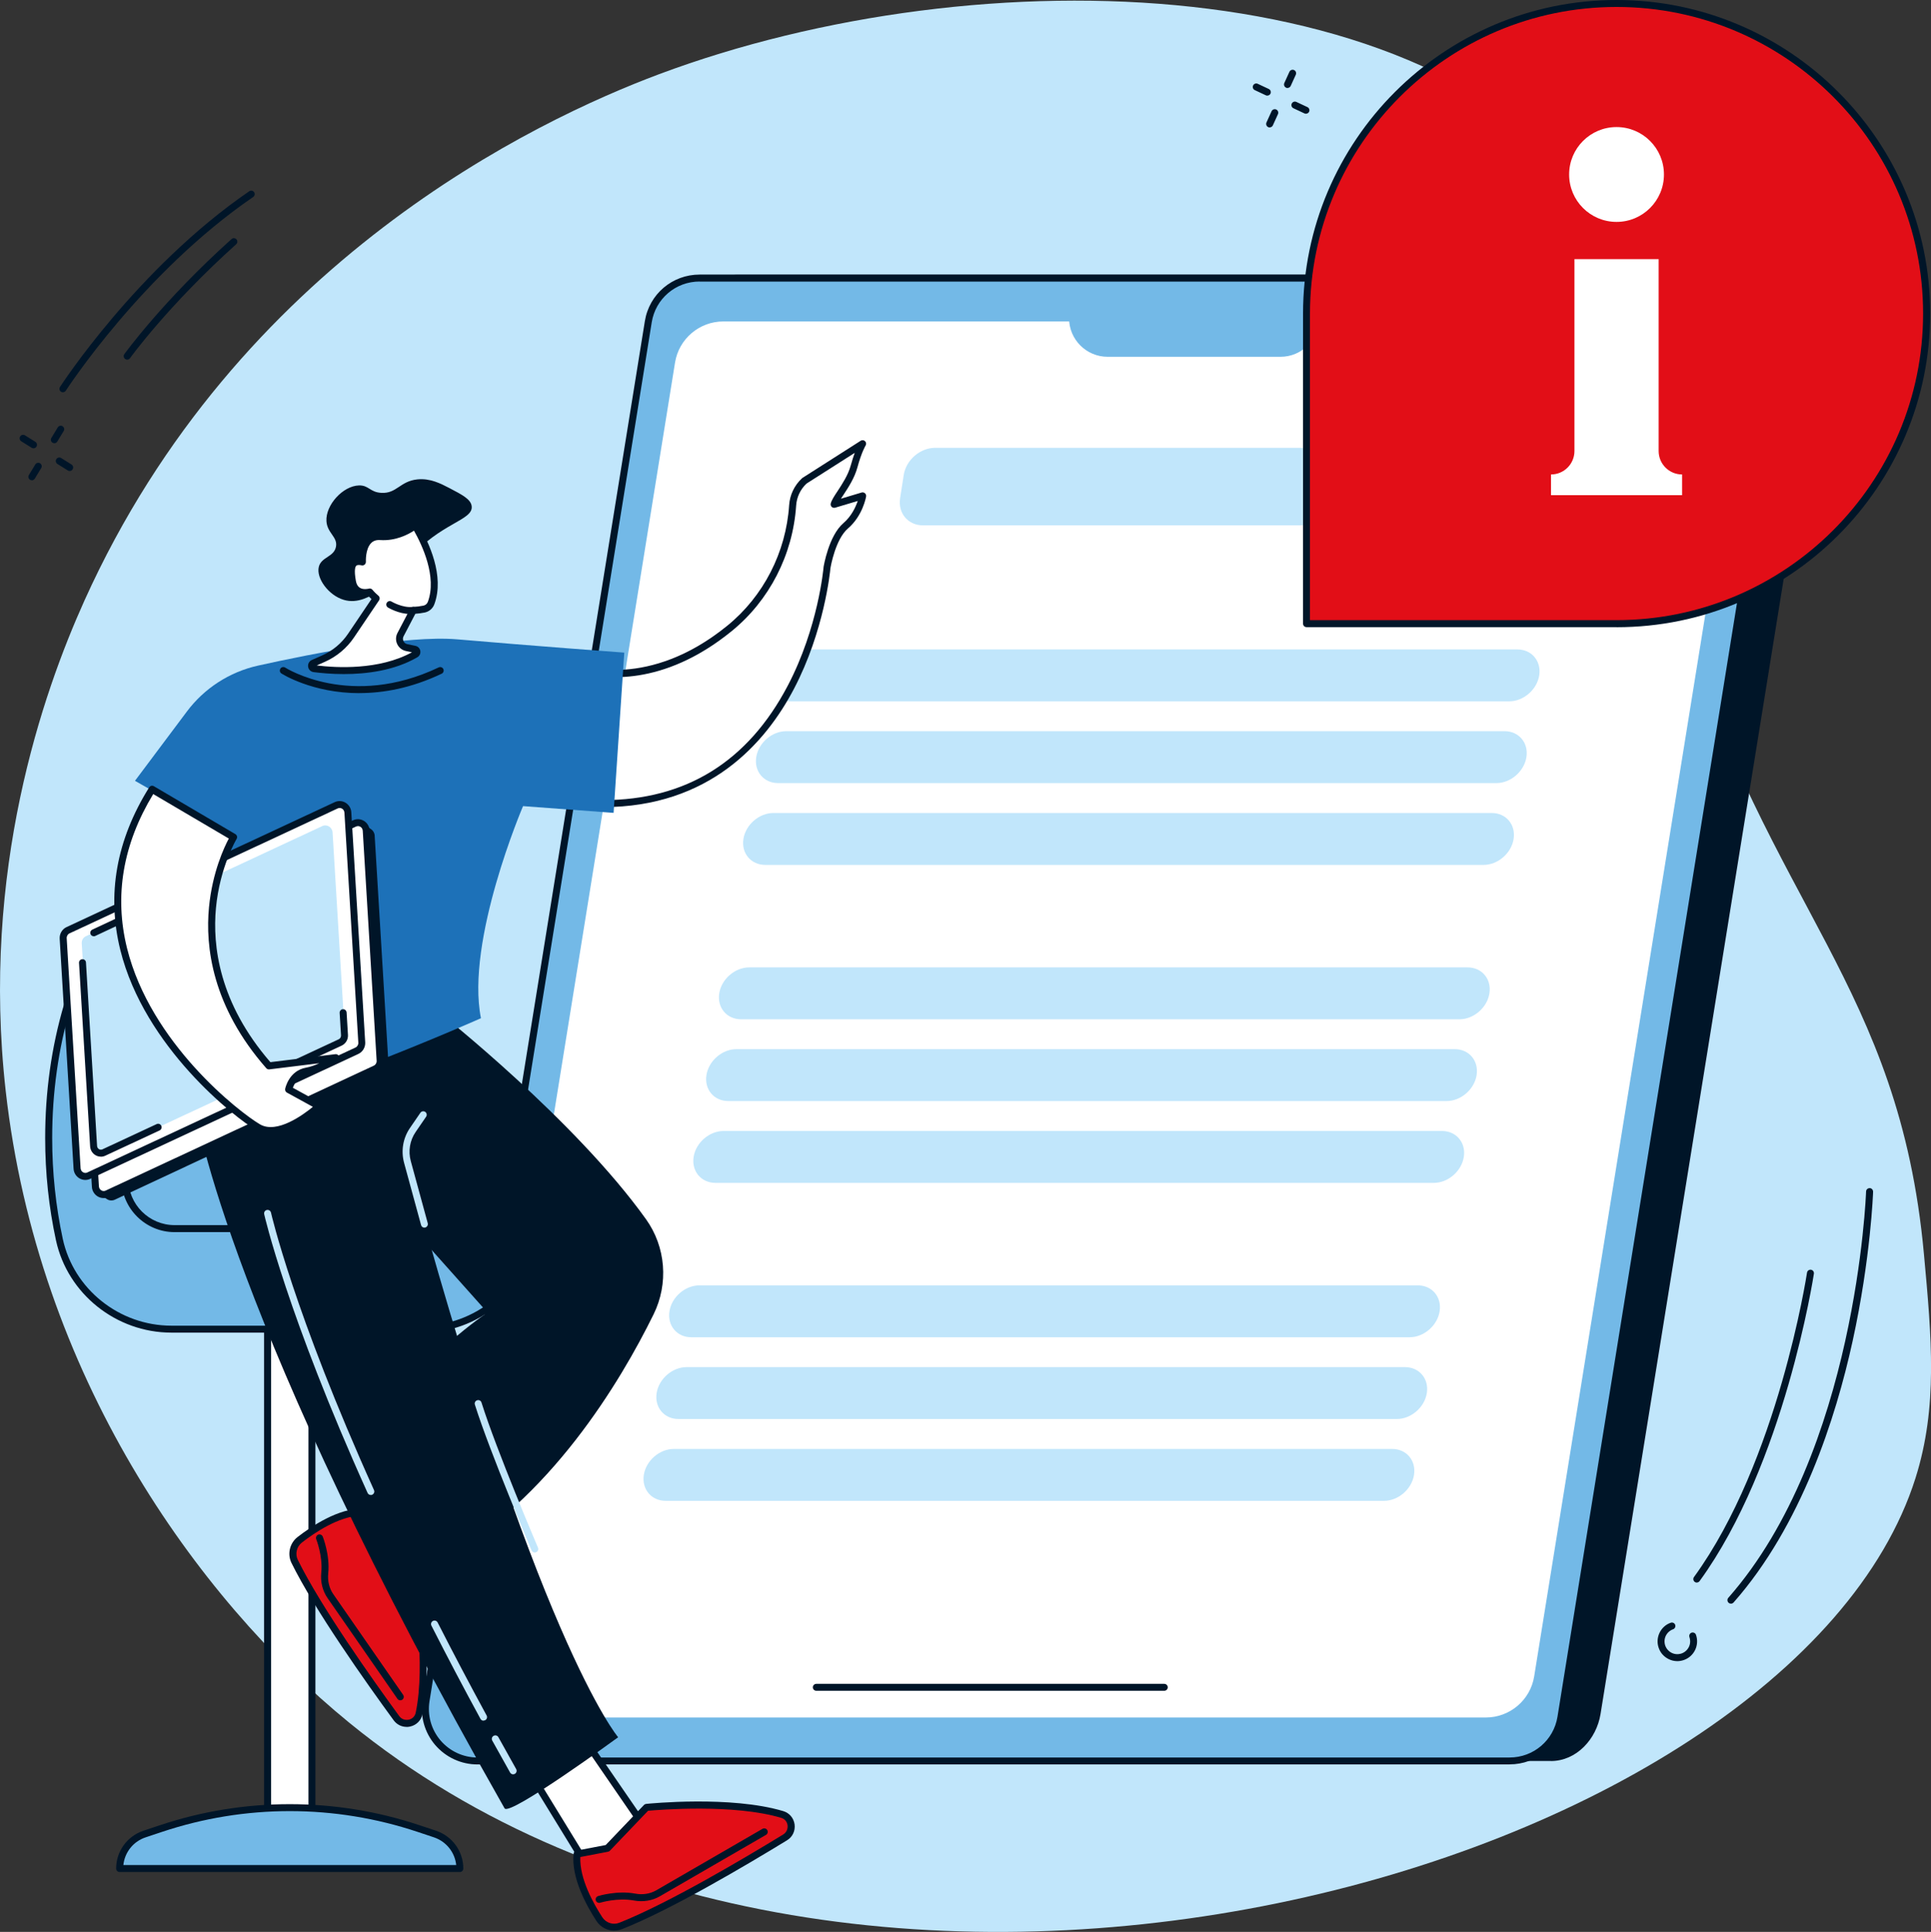
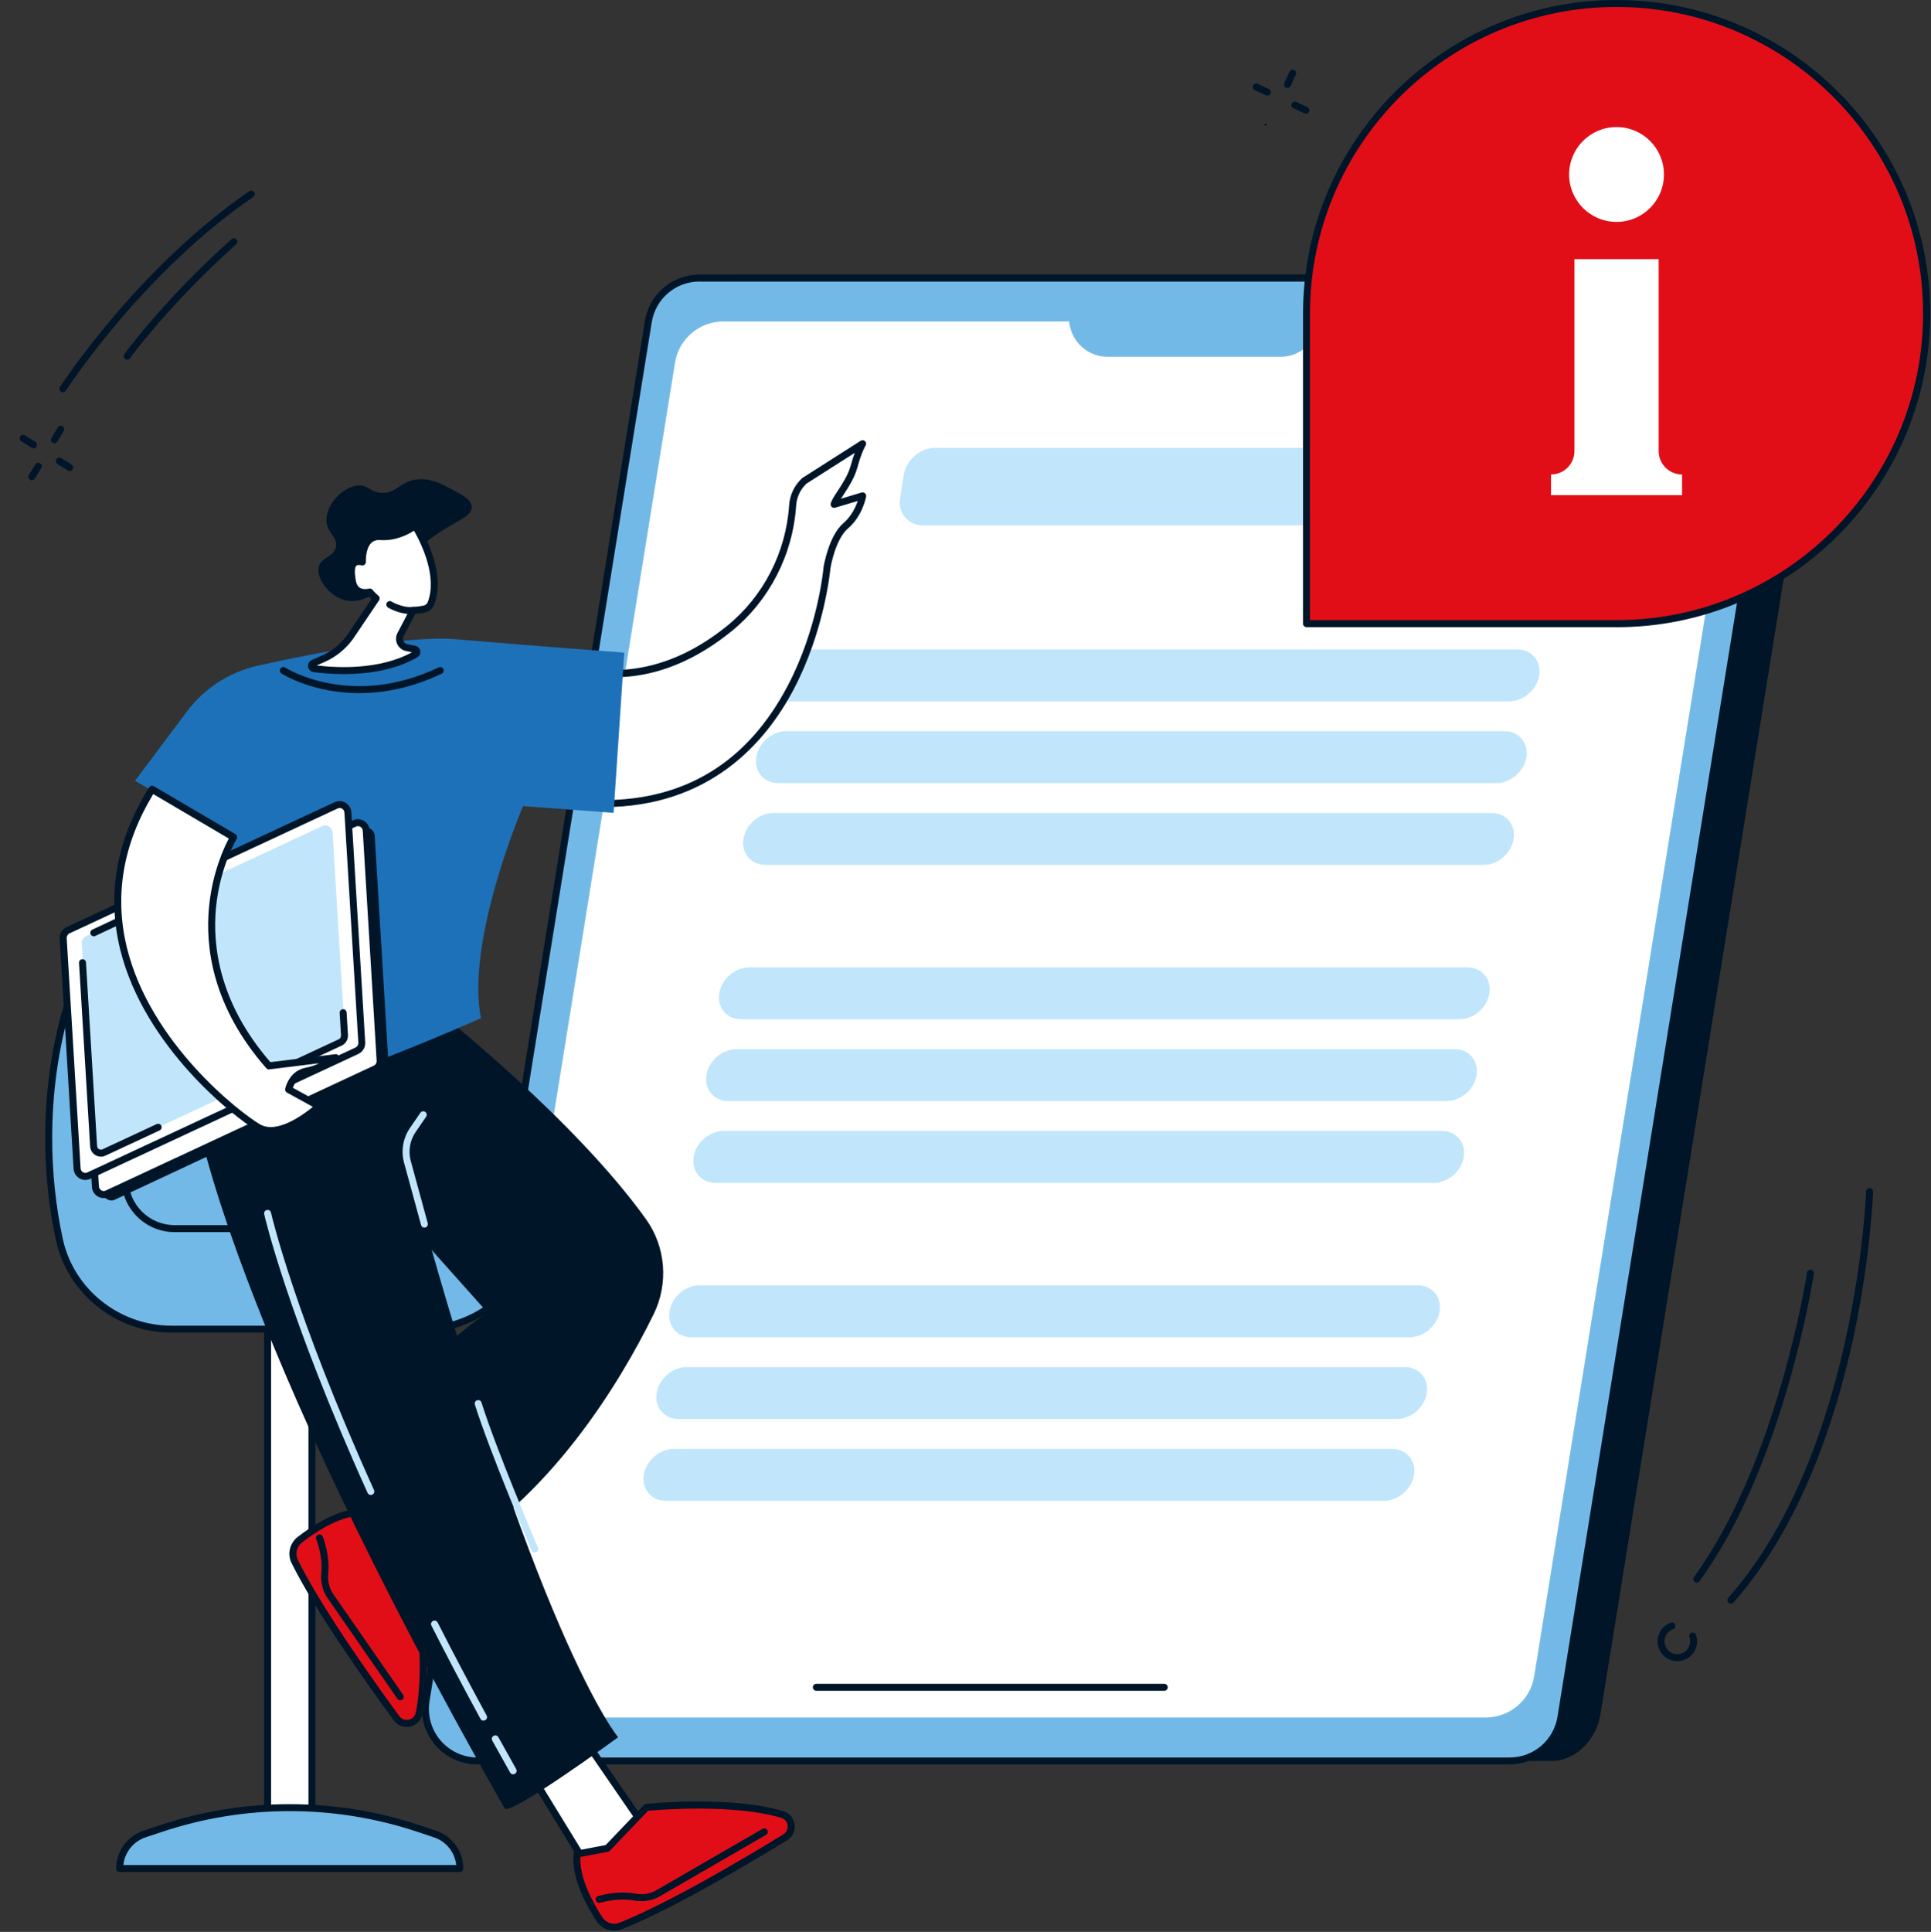
<svg xmlns="http://www.w3.org/2000/svg" viewBox="0 0 283.46 283.56">
  <rect x="0" y="0" width="283.46" height="283.56" fill="#333333" stroke="none" />
  <defs>
    <style>.d{fill:#fff;}.e{fill:#73b9e7;}.f{fill:#c1e6fb;}.g{fill:#1d71b8;}.h{fill:#001528;}.i{fill:#e20e17;}</style>
  </defs>
  <g id="a" />
  <g id="b">
    <g id="c">
      <g>
-         <path class="f" d="M12.4,88.14C6.27,101.74-2.81,127.77,.84,160.15c4.68,41.54,27.86,74.29,50.41,92.69,74.82,61.07,211.8,21.62,229.94-35.91,3.29-10.44,2.37-20.5,1.23-32.89-3.62-39.39-22.69-51.1-35.52-92.92-11.67-38.06-.16-42.35-11.08-59.27C212.13-4.85,143.78-6.7,96.75,10.89c-18.06,6.76-61.9,27.49-84.35,77.25Z" />
        <g>
          <g>
            <path class="h" d="M227.65,258.47H76.13c-4.7,0-8.53-4.69-7.78-9.35L100.94,47.16c.6-3.71,3.59-6.82,7.34-6.82h151.52c4.7,0,8.49,4.61,7.74,9.28l-32.59,201.96c-.6,3.71-3.55,6.9-7.29,6.9Z" />
            <g>
              <path class="e" d="M221.6,258.46H70.08c-4.7,0-8.29-4.21-7.54-8.86L95.16,47.23c.6-3.7,3.79-6.41,7.54-6.41H254.22c4.7,0,8.29,4.21,7.54,8.86l-32.62,202.38c-.6,3.7-3.79,6.41-7.54,6.41Z" />
              <path class="h" d="M221.6,258.98H70.08c-2.39,0-4.65-1.05-6.21-2.87-1.55-1.82-2.22-4.22-1.84-6.58L94.66,47.14c.64-3.97,4.03-6.84,8.04-6.84H254.22c2.39,0,4.65,1.05,6.21,2.87,1.55,1.82,2.22,4.22,1.84,6.58l-32.62,202.38c-.64,3.97-4.03,6.84-8.04,6.84ZM102.7,41.32c-3.51,0-6.47,2.52-7.03,5.98L63.05,249.69c-.33,2.07,.25,4.16,1.61,5.76,1.36,1.59,3.33,2.51,5.43,2.51H221.6c3.51,0,6.47-2.52,7.03-5.98l32.62-202.38c.33-2.07-.25-4.16-1.61-5.76-1.36-1.59-3.33-2.51-5.43-2.51H102.7Z" />
            </g>
            <path class="d" d="M218.12,252.09H75.48c-4.43,0-7.8-3.97-7.1-8.34L99.09,53.22c.56-3.48,3.57-6.04,7.1-6.04H248.82c4.43,0,7.8,3.97,7.1,8.34l-30.71,190.53c-.56,3.48-3.57,6.04-7.1,6.04Z" />
            <path class="h" d="M170.91,248.17h-51.08c-.28,0-.51-.23-.51-.51s.23-.51,.51-.51h51.08c.28,0,.51,.23,.51,.51s-.23,.51-.51,.51Z" />
            <path class="e" d="M187.96,52.37h-25.36c-3.13,0-5.67-2.54-5.67-5.67h36.71c0,3.13-2.54,5.67-5.67,5.67Z" />
          </g>
          <g>
            <path class="f" d="M135.49,77.11h74.75c2.2,0,4.27-1.79,4.61-3.99l.53-3.4c.34-2.2-1.16-3.99-3.36-3.99h-74.75c-2.2,0-4.27,1.79-4.61,3.99l-.53,3.4c-.34,2.2,1.16,3.99,3.36,3.99Z" />
            <path class="f" d="M116.1,102.94h105.44c2.1,0,4.08-1.71,4.41-3.81,.33-2.1-1.11-3.81-3.21-3.81H117.29c-2.1,0-4.08,1.71-4.41,3.81-.33,2.1,1.11,3.81,3.21,3.81Z" />
            <path class="f" d="M220.86,107.32H115.42c-2.1,0-4.08,1.71-4.41,3.81-.33,2.1,1.11,3.81,3.21,3.81h105.44c2.1,0,4.08-1.71,4.41-3.81s-1.11-3.81-3.21-3.81Z" />
            <path class="f" d="M218.98,119.33H113.54c-2.1,0-4.08,1.71-4.41,3.81s1.11,3.81,3.21,3.81h105.44c2.1,0,4.08-1.71,4.41-3.81,.33-2.1-1.11-3.81-3.21-3.81Z" />
            <path class="f" d="M215.43,141.99H109.99c-2.1,0-4.08,1.71-4.41,3.81h0c-.33,2.1,1.11,3.81,3.21,3.81h105.44c2.1,0,4.08-1.71,4.41-3.81h0c.33-2.1-1.11-3.81-3.21-3.81Z" />
            <path class="f" d="M213.55,153.99H108.11c-2.1,0-4.08,1.71-4.41,3.81h0c-.33,2.1,1.11,3.81,3.21,3.81h105.44c2.1,0,4.08-1.71,4.41-3.81h0c.33-2.1-1.11-3.81-3.21-3.81Z" />
            <path class="f" d="M211.67,166H106.23c-2.1,0-4.08,1.71-4.41,3.81h0c-.33,2.1,1.11,3.81,3.21,3.81h105.44c2.1,0,4.08-1.71,4.41-3.81h0c.33-2.1-1.11-3.81-3.21-3.81Z" />
            <path class="f" d="M208.12,188.66H102.68c-2.1,0-4.08,1.71-4.41,3.81-.33,2.1,1.11,3.81,3.21,3.81h105.44c2.1,0,4.08-1.71,4.41-3.81,.33-2.1-1.11-3.81-3.21-3.81Z" />
            <path class="f" d="M206.24,200.66H100.8c-2.1,0-4.08,1.71-4.41,3.81-.33,2.1,1.11,3.81,3.21,3.81h105.44c2.1,0,4.08-1.71,4.41-3.81s-1.11-3.81-3.21-3.81Z" />
            <path class="f" d="M204.36,212.67H98.92c-2.1,0-4.08,1.71-4.41,3.81-.33,2.1,1.11,3.81,3.21,3.81h105.44c2.1,0,4.08-1.71,4.41-3.81,.33-2.1-1.11-3.81-3.21-3.81Z" />
          </g>
        </g>
        <g>
          <g>
            <path class="i" d="M237.3,.51c-25.14,0-45.51,20.38-45.51,45.51v45.51h44.8c.24,0,.47,0,.71,0,25.14,0,45.51-20.38,45.51-45.51S262.44,.51,237.3,.51Z" />
            <path class="h" d="M237.3,92.05c-.18,0-.36,0-.54,0h-.08s-.06,0-.09,0h-44.8c-.28,0-.51-.23-.51-.51V46.03c0-25.38,20.65-46.03,46.03-46.03s46.03,20.65,46.03,46.03-20.65,46.03-46.03,46.03Zm-.71-1.03h.19c.17,0,.35,0,.52,0,24.81,0,45-20.19,45-45S262.12,1.02,237.3,1.02s-45,20.19-45,45v45h44.2s.06,0,.09,0Z" />
          </g>
          <g>
            <path class="d" d="M243.48,66.2v-28.16h-12.36v28.16c0,1.9-1.54,3.44-3.44,3.44h0v3.04h19.24v-3.04h0c-1.9,0-3.44-1.54-3.44-3.44Z" />
            <circle class="d" cx="237.3" cy="25.61" r="6.96" />
          </g>
        </g>
        <g>
          <g>
            <g>
              <rect class="d" x="39.28" y="194.26" width="6.52" height="75.22" />
              <path class="h" d="M45.79,270h-6.52c-.28,0-.51-.23-.51-.51v-75.22c0-.28,.23-.51,.51-.51h6.52c.28,0,.51,.23,.51,.51v75.22c0,.28-.23,.51-.51,.51Zm-6-1.02h5.49v-74.2h-5.49v74.2Z" />
            </g>
            <g>
              <path class="e" d="M42.53,265.32h0c-6.43,0-12.82,1.04-18.92,3.07l-2.4,.8c-2.18,.73-3.65,2.77-3.65,5.07h49.96c0-2.3-1.47-4.34-3.65-5.07l-2.4-.8c-6.1-2.04-12.49-3.07-18.92-3.07Z" />
              <path class="h" d="M67.51,274.77H17.56c-.28,0-.51-.23-.51-.51,0-2.52,1.61-4.75,4-5.55l2.4-.8c6.16-2.06,12.59-3.1,19.08-3.1s12.92,1.04,19.08,3.1l2.4,.8c2.39,.8,4,3.03,4,5.55,0,.28-.23,.51-.51,.51Zm-49.42-1.02h48.88c-.2-1.87-1.46-3.46-3.27-4.07l-2.4-.8c-6.06-2.02-12.37-3.05-18.76-3.05s-12.7,1.03-18.76,3.05l-2.4,.8c-1.81,.6-3.08,2.2-3.27,4.07Z" />
            </g>
            <g>
              <g>
                <path class="e" d="M52.02,141.09H18.67c-4.06,0-7.66,2.67-8.8,6.57-1.75,5.96-2.72,12.52-2.72,19.39,0,5.19,.55,10.2,1.58,14.91,1.67,7.69,8.57,13.12,16.44,13.12H61.99c7.99,0,14.84-5.61,16.5-13.42,.2-.95,.39-2.14,.56-3.43,.65-4.86-3.13-9.18-8.03-9.18h0c-4.18,0-7.67-3.17-8.07-7.33-.46-4.83-1.18-10.84-2.12-14.07-1.14-3.9-4.74-6.57-8.8-6.57Z" />
                <path class="h" d="M61.99,195.6H25.16c-8.11,0-15.23-5.69-16.94-13.53-1.05-4.85-1.59-9.9-1.59-15.02,0-6.77,.92-13.34,2.74-19.53,1.2-4.09,5.02-6.94,9.29-6.94H52.02c4.27,0,8.09,2.85,9.29,6.94,.97,3.32,1.7,9.53,2.14,14.16,.37,3.92,3.62,6.87,7.56,6.87,2.48,0,4.85,1.07,6.48,2.94,1.64,1.87,2.39,4.36,2.06,6.82-.19,1.42-.38,2.59-.57,3.47-1.7,8.01-8.85,13.83-17,13.83Zm-43.32-54c-3.82,0-7.24,2.55-8.31,6.2-1.79,6.1-2.7,12.57-2.7,19.25,0,5.05,.53,10.03,1.56,14.81,1.6,7.37,8.3,12.72,15.94,12.72H61.99c7.67,0,14.4-5.47,16-13.02,.18-.85,.37-1.99,.55-3.39,.29-2.17-.37-4.36-1.81-6.01-1.44-1.65-3.52-2.59-5.71-2.59-4.47,0-8.16-3.35-8.58-7.8-.44-4.58-1.16-10.73-2.11-13.97-1.07-3.65-4.49-6.2-8.31-6.2H18.67Z" />
              </g>
              <path class="h" d="M70.98,180.85H25.64c-4.31,0-7.82-3.51-7.82-7.82,0-.28,.23-.51,.51-.51s.51,.23,.51,.51c0,3.75,3.05,6.79,6.79,6.79h45.34c.28,0,.51,.23,.51,.51s-.23,.51-.51,.51Z" />
            </g>
          </g>
          <g>
            <g>
              <g>
                <g>
                  <polygon class="d" points="57.64 218.92 50.71 224.24 56.79 232.52 63.29 226.33 57.64 218.92" />
                  <path class="h" d="M56.79,233.03s-.03,0-.04,0c-.15-.01-.28-.09-.37-.21l-6.09-8.27c-.17-.22-.12-.54,.1-.71l6.93-5.32c.11-.08,.24-.12,.38-.1,.14,.02,.26,.09,.34,.2l5.65,7.41c.16,.21,.14,.5-.05,.68l-6.49,6.19c-.1,.09-.22,.14-.35,.14Zm-5.38-8.68l5.45,7.4,5.74-5.47-5.06-6.63-6.13,4.7Z" />
                </g>
                <g>
                  <path class="i" d="M60.92,231.55l-6.44-5.22-1.21-4.37c-3.38-.08-7.18,2.44-9.27,4.06-.96,.75-1.28,2.07-.74,3.17,3.44,6.98,11.19,17.88,14.94,23.01,.95,1.29,2.99,.87,3.32-.69,1.66-7.85-.6-19.95-.6-19.95Z" />
                  <path class="h" d="M59.69,253.47c-.75,0-1.45-.35-1.91-.98-4.14-5.66-11.59-16.19-14.99-23.08-.64-1.3-.27-2.9,.88-3.8,2.05-1.59,6.02-4.26,9.59-4.17,.23,0,.42,.16,.48,.38l1.17,4.22,6.32,5.12c.09,.08,.16,.18,.18,.3,.09,.5,2.26,12.29,.6,20.15-.19,.92-.89,1.61-1.81,1.81-.17,.04-.35,.06-.52,.06Zm-6.82-31c-3.16,.11-6.7,2.5-8.56,3.95-.77,.6-1.02,1.67-.59,2.54,3.36,6.82,10.77,17.29,14.89,22.93,.38,.52,.97,.61,1.39,.52,.53-.11,.91-.5,1.02-1.02,1.51-7.14-.3-18.02-.57-19.56l-6.3-5.1c-.08-.07-.14-.16-.17-.26l-1.11-4Z" />
                </g>
                <path class="h" d="M58.76,249.57c-.16,0-.32-.08-.42-.22l-10.26-14.79c-.73-1.06-1.06-2.38-.92-3.73,.25-2.41-.73-4.89-.74-4.91-.1-.26,.02-.56,.29-.67,.26-.1,.56,.02,.67,.29,.04,.11,1.08,2.74,.8,5.4-.11,1.11,.15,2.19,.74,3.04l10.26,14.79c.16,.23,.1,.55-.13,.71-.09,.06-.19,.09-.29,.09Z" />
              </g>
              <g>
                <g>
                  <polygon class="d" points="77.26 259.32 86.79 274.87 95.53 269.48 85.11 254.3 77.26 259.32" />
                  <path class="h" d="M86.79,275.38s-.08,0-.12-.01c-.13-.03-.25-.11-.32-.23l-9.53-15.54c-.15-.24-.07-.55,.16-.7l7.84-5.02c.23-.15,.54-.09,.7,.14l10.43,15.17c.08,.12,.11,.26,.08,.4-.03,.14-.11,.26-.23,.33l-8.74,5.39c-.08,.05-.17,.08-.27,.08Zm-8.83-15.89l9,14.68,7.85-4.84-9.84-14.32-7,4.48Z" />
                </g>
                <g>
                  <path class="i" d="M94.9,265.29l-5.73,5.99-4.46,.85c-.36,3.37,1.84,7.36,3.29,9.57,.67,1.02,1.96,1.45,3.1,1,7.24-2.85,18.73-9.69,24.15-13,1.37-.84,1.12-2.91-.42-3.37-7.69-2.29-19.93-1.04-19.93-1.04Z" />
                  <path class="h" d="M90.17,283.38c-1.02,0-2.01-.51-2.6-1.4-1.42-2.17-3.75-6.35-3.37-9.9,.02-.22,.19-.41,.41-.45l4.3-.82,5.62-5.88c.08-.09,.2-.14,.32-.16,.5-.05,12.43-1.24,20.13,1.06,.9,.27,1.53,1.02,1.66,1.95,.12,.95-.3,1.85-1.12,2.34-5.98,3.66-17.09,10.23-24.23,13.04-.36,.14-.74,.21-1.11,.21Zm-4.98-10.82c-.15,3.16,1.94,6.88,3.23,8.86,.54,.82,1.58,1.16,2.48,.8,7.07-2.79,18.12-9.32,24.07-12.96,.55-.34,.69-.91,.64-1.34-.07-.54-.42-.95-.93-1.1-6.99-2.09-17.98-1.18-19.55-1.04l-5.6,5.86c-.07,.08-.17,.13-.27,.15l-4.07,.78Zm3.98-1.28h0Z" />
                </g>
                <path class="h" d="M87.95,279.3c-.22,0-.42-.14-.49-.36-.08-.27,.07-.56,.34-.64,.11-.04,2.82-.85,5.45-.36,1.1,.21,2.19,.03,3.09-.49l15.59-9.02c.24-.14,.56-.06,.7,.19,.14,.24,.06,.56-.19,.7l-15.59,9.02c-1.11,.64-2.46,.86-3.8,.61-2.38-.45-4.93,.32-4.96,.33-.05,.02-.1,.02-.15,.02Z" />
              </g>
              <path class="h" d="M64.55,148.68s19.8,15.63,30.27,30.26c2.93,4.09,3.34,9.47,1.12,13.98-4.82,9.8-15.25,27.36-31.39,36.12l-13.56-17.32s11.85-13.11,20.57-19.07l-22.22-24.9-5.52-12.51,20.73-6.56Z" />
              <path class="h" d="M74.07,265.42c.7,1.24,16.67-10.43,16.67-10.43,0,0-12.21-14.3-31.63-86.97-.23-.85-3.81-18.62-3.81-18.62l-26.53,13.9s4.66,30.58,45.29,102.11Z" />
              <path class="f" d="M62.3,180.19c-.23,0-.43-.15-.49-.38l-2.49-9.12c-.48-1.76-.17-3.63,.86-5.13l1.53-2.23c.16-.23,.48-.29,.71-.13,.23,.16,.29,.48,.13,.71l-1.53,2.23c-.86,1.25-1.12,2.82-.72,4.28l2.49,9.12c.07,.27-.09,.55-.36,.63-.05,.01-.09,.02-.14,.02Z" />
              <path class="f" d="M75.33,260.43c-.18,0-.35-.09-.45-.26-.88-1.56-1.76-3.14-2.62-4.69-.14-.25-.05-.56,.2-.7,.25-.14,.56-.05,.7,.2,.86,1.55,1.74,3.13,2.61,4.68,.14,.25,.05,.56-.19,.7-.08,.04-.17,.07-.25,.07Z" />
              <path class="f" d="M70.98,252.56c-.18,0-.36-.1-.45-.27-2.5-4.59-4.92-9.19-7.2-13.68-.13-.25-.03-.56,.22-.69,.25-.13,.56-.03,.69,.22,2.28,4.48,4.7,9.07,7.19,13.65,.14,.25,.04,.56-.2,.69-.08,.04-.16,.06-.24,.06Z" />
              <path class="f" d="M54.43,219.43c-.2,0-.38-.11-.47-.3-11.81-26.15-15.15-40.77-15.18-40.92-.06-.28,.11-.55,.39-.61,.28-.06,.55,.11,.61,.39,.03,.14,3.36,14.68,15.12,40.72,.12,.26,0,.56-.26,.68-.07,.03-.14,.05-.21,.05Z" />
              <path class="f" d="M78.51,227.88c-.2,0-.39-.12-.47-.31-.06-.14-6.09-14.29-8.33-21.4-.09-.27,.06-.56,.33-.64,.27-.09,.56,.06,.64,.33,2.22,7.06,8.23,21.16,8.29,21.3,.11,.26,0,.56-.27,.67-.07,.03-.13,.04-.2,.04Z" />
            </g>
            <g>
              <g>
                <path class="d" d="M85.2,98.12s9.93,3.83,21.87-5.87c5.48-4.45,8.82-11.02,9.28-18.07h0c.09-1.38,.71-2.67,1.72-3.6l8.56-5.46s-.61,.94-1.27,3.36c-.66,2.42-2.67,4.55-2.93,5.56l4.19-1.25s-.45,2.63-2.5,4.39c-2.05,1.76-2.75,6.17-2.75,6.17,0,0-2.92,35.16-33.64,34.59l-2.55-19.83Z" />
                <path class="h" d="M88.48,118.47c-.24,0-.49,0-.73,0-.25,0-.47-.19-.5-.45l-2.55-19.83c-.02-.18,.05-.36,.19-.47,.14-.11,.33-.14,.5-.08h0c.1,.04,9.81,3.59,21.36-5.79,5.32-4.32,8.63-10.77,9.09-17.7,.1-1.51,.77-2.91,1.88-3.94,.02-.02,.05-.04,.07-.06l8.56-5.46c.2-.13,.47-.1,.64,.07,.17,.17,.2,.44,.07,.64,0,0-.58,.93-1.2,3.21-.42,1.54-1.32,2.92-2.05,4.03-.13,.19-.25,.38-.37,.56l3.04-.91c.17-.05,.35-.01,.49,.11,.13,.12,.2,.29,.17,.47-.02,.11-.5,2.84-2.67,4.7-1.82,1.56-2.53,5.56-2.57,5.85-.05,.5-.9,9.19-5.35,17.68-4.17,7.96-12.42,17.37-28.07,17.37Zm-.27-1.03c.1,0,.2,0,.3,0,12.16,0,21.29-5.65,27.14-16.82,4.47-8.53,5.23-17.23,5.24-17.32v-.04c.03-.19,.76-4.62,2.92-6.48,1.2-1.03,1.81-2.39,2.1-3.25l-3.32,.99c-.18,.05-.37,0-.5-.12-.13-.13-.19-.32-.14-.5,.12-.48,.51-1.08,1.01-1.83,.69-1.05,1.54-2.35,1.92-3.73,.21-.76,.41-1.37,.59-1.87l-7.08,4.51c-.9,.85-1.44,1.99-1.52,3.23-.48,7.21-3.93,13.93-9.47,18.43-10.24,8.32-18.96,6.9-21.58,6.2l2.39,18.6Z" />
              </g>
              <path class="g" d="M19.81,114.61l7.62-10.17c2.56-3.42,6.26-5.81,10.43-6.74,8.13-1.81,21.86-4.49,29.26-3.86,10.97,.95,24.52,1.95,24.52,1.95l-1.57,23.52-13.29-.99s-8.46,19.73-6.18,31.13c0,0-26.96,12.05-46.85,16.61,0,0-7.03-27.56,4.34-46.75l-8.27-4.7Z" />
              <g>
                <g>
                  <path class="h" d="M55,122.67l2.04,33.76c.03,.51-.25,.99-.71,1.21l-39.48,18.45c-.39,.18-.82,.13-1.14-.08-.31-.2-1.24-.79-1.24-.79l-1.36-33.95c-.03-.51,.25-.99,.71-1.21l39.64-19.06s.7,.49,1.03,.72c.29,.21,.49,.54,.52,.95Z" />
                  <g>
                    <path class="d" d="M53.75,121.92l2.04,33.76c.03,.51-.25,.99-.71,1.21l-39.37,18.34c-.77,.36-1.66-.19-1.71-1.06l-2.04-33.76c-.03-.51,.25-.99,.71-1.21l39.37-18.34c.77-.36,1.66,.19,1.71,1.06Z" />
                    <path class="h" d="M15.21,175.85c-.3,0-.6-.08-.87-.24-.5-.3-.82-.83-.85-1.41l-2.04-33.76c-.04-.72,.36-1.4,1-1.7l39.37-18.34c.51-.24,1.1-.21,1.59,.08,.5,.3,.82,.83,.85,1.41l2.04,33.76c.04,.72-.36,1.4-1,1.7l-39.37,18.34c-.23,.11-.47,.16-.71,.16Zm37.33-54.59c-.1,0-.19,.02-.28,.06l-39.37,18.34c-.26,.12-.43,.41-.41,.71l2.04,33.76c.02,.25,.14,.47,.36,.59,.2,.12,.42,.13,.63,.03l39.37-18.34c.26-.12,.43-.41,.41-.71l-2.04-33.76h0c-.02-.25-.14-.47-.35-.59-.11-.06-.23-.1-.35-.1Z" />
                  </g>
                </g>
                <g>
                  <path class="d" d="M51.06,119.26l2.04,33.76c.03,.51-.25,.99-.71,1.21l-39.37,18.34c-.77,.36-1.66-.19-1.71-1.06l-2.04-33.76c-.03-.51,.25-.99,.71-1.21l39.37-18.34c.77-.36,1.66,.19,1.71,1.06Z" />
                  <path class="h" d="M12.52,173.19c-.3,0-.6-.08-.87-.24-.5-.3-.82-.83-.85-1.41l-2.04-33.76c-.04-.72,.36-1.4,1-1.7l39.37-18.34c.51-.24,1.1-.21,1.59,.08,.5,.3,.82,.83,.85,1.41l2.04,33.76c.04,.72-.36,1.4-1,1.7l-39.37,18.34c-.23,.11-.47,.16-.71,.16Zm37.33-54.59c-.1,0-.19,.02-.28,.06l-39.37,18.34c-.26,.12-.43,.41-.41,.71l2.04,33.76c.02,.25,.14,.47,.36,.59,.2,.12,.42,.13,.63,.03l39.37-18.34c.26-.12,.43-.41,.41-.71l-2.04-33.76h0c-.02-.25-.14-.47-.35-.59-.11-.06-.23-.1-.35-.1Z" />
                </g>
                <path class="f" d="M48.82,122.18l1.8,29.75c.03,.45-.22,.88-.62,1.06l-34.69,16.16c-.68,.32-1.46-.17-1.51-.93l-1.8-29.75c-.03-.45,.22-.88,.62-1.06l34.69-16.16c.68-.32,1.46,.17,1.51,.93Z" />
                <g>
                  <path class="h" d="M41.33,157.53c-.19,0-.38-.11-.46-.3-.12-.26,0-.56,.25-.68l8.61-4.01c.21-.1,.34-.33,.33-.57l-.2-3.3c-.02-.28,.2-.53,.48-.54,.28-.02,.52,.2,.54,.48l.2,3.3c.04,.66-.33,1.28-.92,1.56l-8.61,4.01c-.07,.03-.14,.05-.22,.05Z" />
                  <path class="h" d="M13.76,137.42c-.19,0-.38-.11-.46-.29-.12-.26,0-.56,.25-.68l5.69-2.67c.26-.12,.56,0,.68,.25,.12,.26,0,.56-.25,.68l-5.69,2.67c-.07,.03-.14,.05-.22,.05Z" />
                  <path class="h" d="M14.81,169.77c-.28,0-.55-.07-.8-.22-.46-.27-.75-.76-.78-1.29l-1.63-26.93c-.02-.28,.2-.53,.48-.54,.28-.02,.53,.2,.54,.48l1.63,26.93c.01,.2,.12,.37,.28,.47,.15,.09,.34,.1,.5,.03l7.97-3.71c.26-.12,.56,0,.68,.25,.12,.26,0,.56-.25,.68l-7.97,3.71c-.21,.1-.43,.15-.66,.15Z" />
                </g>
              </g>
              <g>
                <path class="d" d="M22.33,115.84l11.96,7.03s-9.98,16.3,5.19,33.57l9.81-1.2s-2.11,1.57-4.28,1.97c-2.17,.39-2.64,2.71-2.64,2.71l4.46,2.45s-5.48,5.1-8.91,3.11c-3.43-1.99-32-23.38-15.59-49.63Z" />
                <path class="h" d="M39.72,166.44c-.72,0-1.42-.16-2.06-.53-3.11-1.8-16.45-12.19-20-26.48-2.01-8.11-.59-16.14,4.24-23.86,.15-.24,.46-.31,.69-.17l11.96,7.03c.12,.07,.2,.18,.24,.32,.03,.13,.01,.27-.06,.39-.02,.04-2.46,4.08-3.03,10.14-.52,5.53,.45,13.93,7.99,22.62l9.54-1.17c.23-.03,.45,.1,.54,.32,.09,.22,.02,.46-.17,.6-.09,.07-2.23,1.65-4.49,2.06-1.33,.24-1.91,1.37-2.12,1.95l4.1,2.25c.14,.08,.24,.22,.26,.39,.02,.16-.04,.33-.16,.44-.19,.18-4.03,3.71-7.46,3.71Zm-17.22-49.9c-4.46,7.34-5.76,14.96-3.85,22.64,3.46,13.95,16.49,24.08,19.52,25.85,2.48,1.44,6.35-1.41,7.76-2.57l-3.81-2.09c-.2-.11-.3-.33-.26-.55,.02-.11,.56-2.66,3.05-3.11,.68-.12,1.36-.37,1.96-.65l-7.33,.9c-.17,.02-.34-.04-.45-.17-7.96-9.06-8.97-17.86-8.41-23.64,.5-5.16,2.25-8.83,2.91-10.07l-11.1-6.53Z" />
              </g>
            </g>
            <g>
              <path class="h" d="M55.59,86.76c-1.19,.74-3.06,1.91-5.14,1.28-2.22-.66-4.06-3.17-3.65-4.84,.36-1.47,2.24-1.43,2.52-2.96,.27-1.44-1.3-1.99-1.4-3.75-.14-2.36,2.41-5.17,4.77-5.24,1.45-.04,1.6,.99,3.27,1.09,2.28,.14,2.74-1.72,5.33-1.98,1.87-.18,3.39,.61,4.68,1.28,1.9,.99,3.16,1.65,3.27,2.67,.24,2.09-4.65,2.43-9.16,7.71-1.64,1.92-2.26,3.35-4.49,4.74Z" />
              <g>
                <path class="d" d="M63.29,88.5c1.76-4.78-2.08-10.86-2.36-11.36,0,0-2.17,1.81-5.07,1.62-2.9-.19-2.66,3.73-2.66,3.73-1.58-.35-1.85,.71-1.46,2.88,.39,2.17,2.54,1.53,2.54,1.53,.3,.36,.61,.67,.94,.94l-3.68,5.45c-1.01,1.49-2.41,2.66-4.05,3.39l-1.49,.66c-.39,.17-.31,.75,.11,.8,2.92,.39,9.76,.88,14.9-2.11,.31-.18,.23-.65-.12-.72l-1.2-.25c-.85-.18-1.29-1.12-.89-1.89l1.87-3.57c.65-.03,1.21-.11,1.62-.2,.47-.1,.85-.43,1.02-.88Z" />
                <path class="h" d="M50.47,98.94c-1.85,0-3.42-.16-4.44-.29-.42-.06-.74-.37-.8-.79-.06-.42,.16-.82,.55-.99l1.49-.66c1.56-.69,2.88-1.79,3.83-3.2l3.43-5.08c-.16-.15-.31-.3-.45-.46-.42,.06-1.16,.09-1.8-.31-.56-.34-.91-.92-1.05-1.7-.3-1.68-.2-2.62,.35-3.15,.28-.27,.65-.4,1.1-.39,.04-.77,.24-2.1,1.08-2.93,.55-.54,1.26-.79,2.12-.73,2.66,.18,4.69-1.48,4.71-1.5,.12-.1,.27-.14,.42-.11,.15,.03,.28,.12,.35,.25l.07,.11c1.53,2.58,3.86,7.54,2.33,11.68l-.48-.18,.48,.18c-.23,.62-.75,1.07-1.39,1.21-.46,.09-.93,.16-1.4,.19l-1.73,3.31c-.12,.22-.12,.48-.01,.71,.11,.23,.31,.39,.56,.44l1.2,.25c.37,.08,.65,.37,.71,.75,.06,.37-.11,.73-.43,.92-3.4,1.98-7.52,2.47-10.79,2.47Zm-3.98-1.27c2.84,.35,9.16,.72,13.98-1.93l-.89-.19c-.56-.12-1.03-.49-1.27-1.01-.25-.52-.23-1.11,.03-1.62l1.87-3.57c.08-.16,.25-.27,.43-.27,.51-.02,1.04-.09,1.53-.19,.29-.06,.53-.27,.64-.56,1.35-3.66-.82-8.29-2.04-10.44-.84,.55-2.67,1.53-4.95,1.38-.56-.04-1,.1-1.33,.43-.88,.87-.78,2.74-.78,2.75,0,.16-.06,.32-.18,.42-.12,.1-.29,.15-.44,.11-.27-.06-.63-.1-.79,.06-.15,.14-.35,.62-.06,2.23,.09,.49,.28,.81,.58,1,.55,.34,1.31,.13,1.31,.13,.19-.06,.41,0,.54,.16,.26,.32,.56,.61,.88,.88,.2,.17,.24,.46,.09,.68l-3.68,5.45c-1.06,1.57-2.54,2.8-4.27,3.57l-1.19,.53Zm14.28-1.87h0Z" />
              </g>
              <path class="h" d="M60.2,90.12c-1.66,0-3.18-.91-3.25-.95-.24-.15-.32-.46-.17-.7s.46-.32,.7-.17c.03,.02,1.64,.96,3.12,.78,.28-.04,.54,.16,.57,.44,.04,.28-.16,.54-.44,.57-.18,.02-.35,.03-.53,.03Z" />
            </g>
            <path class="h" d="M52.77,101.74c-6.94,0-11.39-2.84-11.46-2.89-.24-.15-.3-.47-.15-.71,.16-.24,.47-.3,.71-.15,.1,.06,9.63,6.11,22.53-.03,.26-.12,.56-.01,.68,.24,.12,.26,.01,.56-.24,.68-4.49,2.14-8.59,2.85-12.07,2.85Z" />
          </g>
        </g>
        <g>
          <path class="h" d="M246.22,243.82c-.43,0-.86-.1-1.25-.29-.7-.34-1.23-.92-1.48-1.65-.26-.73-.21-1.52,.12-2.22,.34-.7,.92-1.23,1.65-1.48,.27-.09,.56,.05,.65,.31,.09,.27-.05,.56-.31,.65-.47,.17-.85,.51-1.07,.96-.22,.45-.24,.96-.08,1.44,.17,.47,.51,.85,.96,1.07,.45,.22,.96,.24,1.44,.08,.47-.17,.85-.51,1.07-.96,.22-.45,.24-.96,.08-1.44-.09-.27,.05-.56,.31-.65,.27-.09,.56,.05,.65,.31,.53,1.51-.26,3.17-1.77,3.7-.32,.11-.64,.17-.97,.17Z" />
          <g>
            <path class="h" d="M7.98,65.05c-.09,0-.18-.02-.27-.07-.24-.15-.32-.46-.17-.7l.94-1.55c.15-.24,.46-.32,.7-.17,.24,.15,.32,.46,.17,.7l-.94,1.55c-.1,.16-.27,.25-.44,.25Z" />
            <path class="h" d="M4.68,70.49c-.09,0-.18-.02-.27-.07-.24-.15-.32-.46-.17-.7l.94-1.55c.15-.24,.46-.32,.7-.17,.24,.15,.32,.46,.17,.7l-.94,1.55c-.1,.16-.27,.25-.44,.25Z" />
            <path class="h" d="M4.91,65.8c-.09,0-.19-.03-.27-.08l-1.52-.95c-.24-.15-.31-.47-.16-.71,.15-.24,.47-.31,.71-.16l1.52,.95c.24,.15,.31,.47,.16,.71-.1,.16-.26,.24-.43,.24Z" />
            <path class="h" d="M10.22,69.13c-.09,0-.19-.03-.27-.08l-1.52-.95c-.24-.15-.31-.47-.16-.71,.15-.24,.47-.31,.71-.16l1.52,.95c.24,.15,.31,.47,.16,.71-.1,.16-.26,.24-.43,.24Z" />
          </g>
          <g>
            <path class="h" d="M189,12.92c-.07,0-.14-.01-.21-.05-.26-.12-.37-.42-.26-.68l.75-1.65c.12-.26,.42-.37,.68-.26,.26,.12,.37,.42,.26,.68l-.75,1.65c-.09,.19-.27,.3-.47,.3Z" />
-             <path class="h" d="M186.38,18.71c-.07,0-.14-.01-.21-.05-.26-.12-.37-.42-.26-.68l.75-1.65c.12-.26,.42-.37,.68-.26,.26,.12,.37,.42,.26,.68l-.75,1.65c-.09,.19-.27,.3-.47,.3Z" />
+             <path class="h" d="M186.38,18.71c-.07,0-.14-.01-.21-.05-.26-.12-.37-.42-.26-.68l.75-1.65l-.75,1.65c-.09,.19-.27,.3-.47,.3Z" />
            <path class="h" d="M186.04,14.04c-.07,0-.15-.02-.22-.05l-1.62-.76c-.26-.12-.37-.43-.25-.68,.12-.26,.43-.37,.68-.25l1.62,.76c.26,.12,.37,.43,.25,.68-.09,.19-.27,.29-.46,.29Z" />
            <path class="h" d="M191.71,16.7c-.07,0-.15-.02-.22-.05l-1.62-.76c-.26-.12-.37-.43-.25-.68,.12-.26,.43-.37,.68-.25l1.62,.76c.26,.12,.37,.43,.25,.68-.09,.19-.27,.29-.46,.29Z" />
          </g>
          <path class="h" d="M9.24,57.58c-.09,0-.19-.03-.28-.08-.24-.15-.31-.47-.15-.71,.11-.17,11.32-17.44,27.78-28.72,.23-.16,.55-.1,.71,.13,.16,.23,.1,.55-.13,.71-16.29,11.15-27.39,28.25-27.5,28.42-.1,.15-.26,.24-.43,.24Z" />
          <path class="h" d="M18.67,52.79c-.1,0-.21-.03-.3-.1-.23-.16-.28-.48-.12-.71,.06-.08,5.68-7.86,15.74-16.89,.21-.19,.53-.17,.72,.04,.19,.21,.17,.53-.04,.72-9.97,8.95-15.54,16.65-15.59,16.73-.1,.14-.26,.21-.42,.21Z" />
          <path class="h" d="M254.09,235.38c-.12,0-.24-.04-.34-.13-.21-.19-.23-.51-.05-.72,18.8-21.32,20.22-59.26,20.23-59.64,0-.28,.24-.5,.53-.5,.28,0,.5,.25,.5,.53,0,.1-.34,9.75-3.01,21.94-2.47,11.26-7.51,27.06-17.47,38.35-.1,.11-.24,.17-.38,.17Z" />
          <path class="h" d="M249.08,232.29c-.1,0-.21-.03-.3-.1-.23-.17-.28-.49-.11-.72,12.32-16.93,16.55-44.39,16.59-44.67,.04-.28,.3-.47,.58-.43,.28,.04,.47,.3,.43,.58-.04,.28-4.31,27.99-16.78,45.12-.1,.14-.26,.21-.41,.21Z" />
        </g>
      </g>
    </g>
  </g>
</svg>